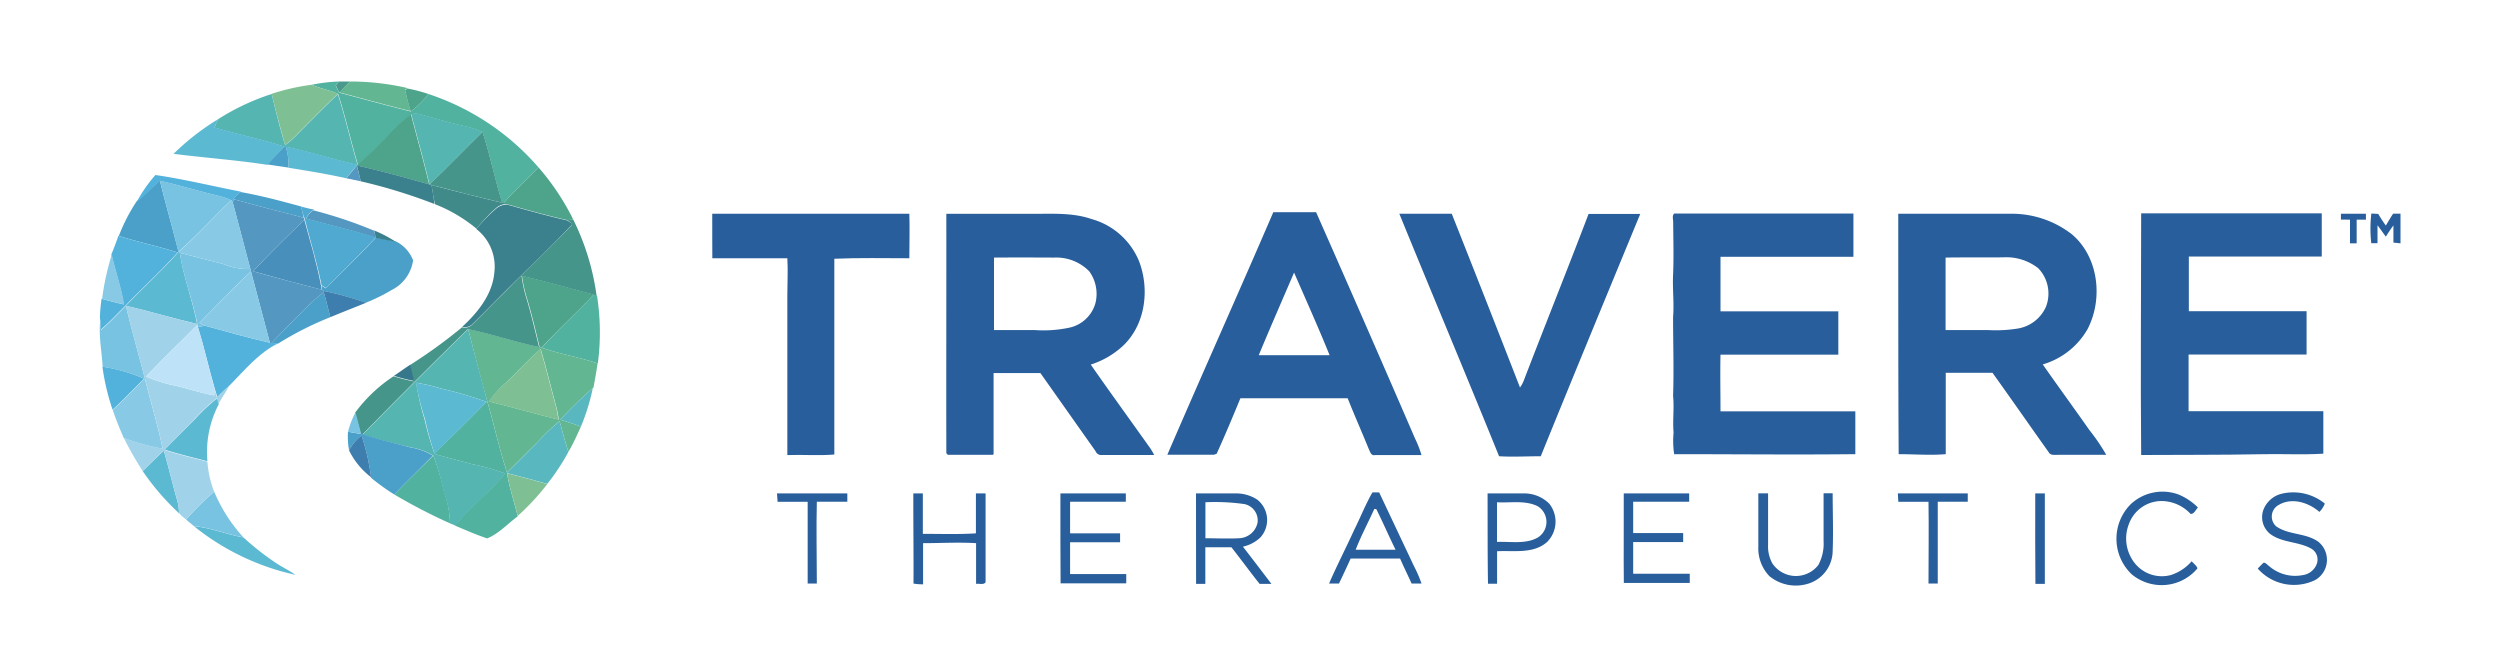
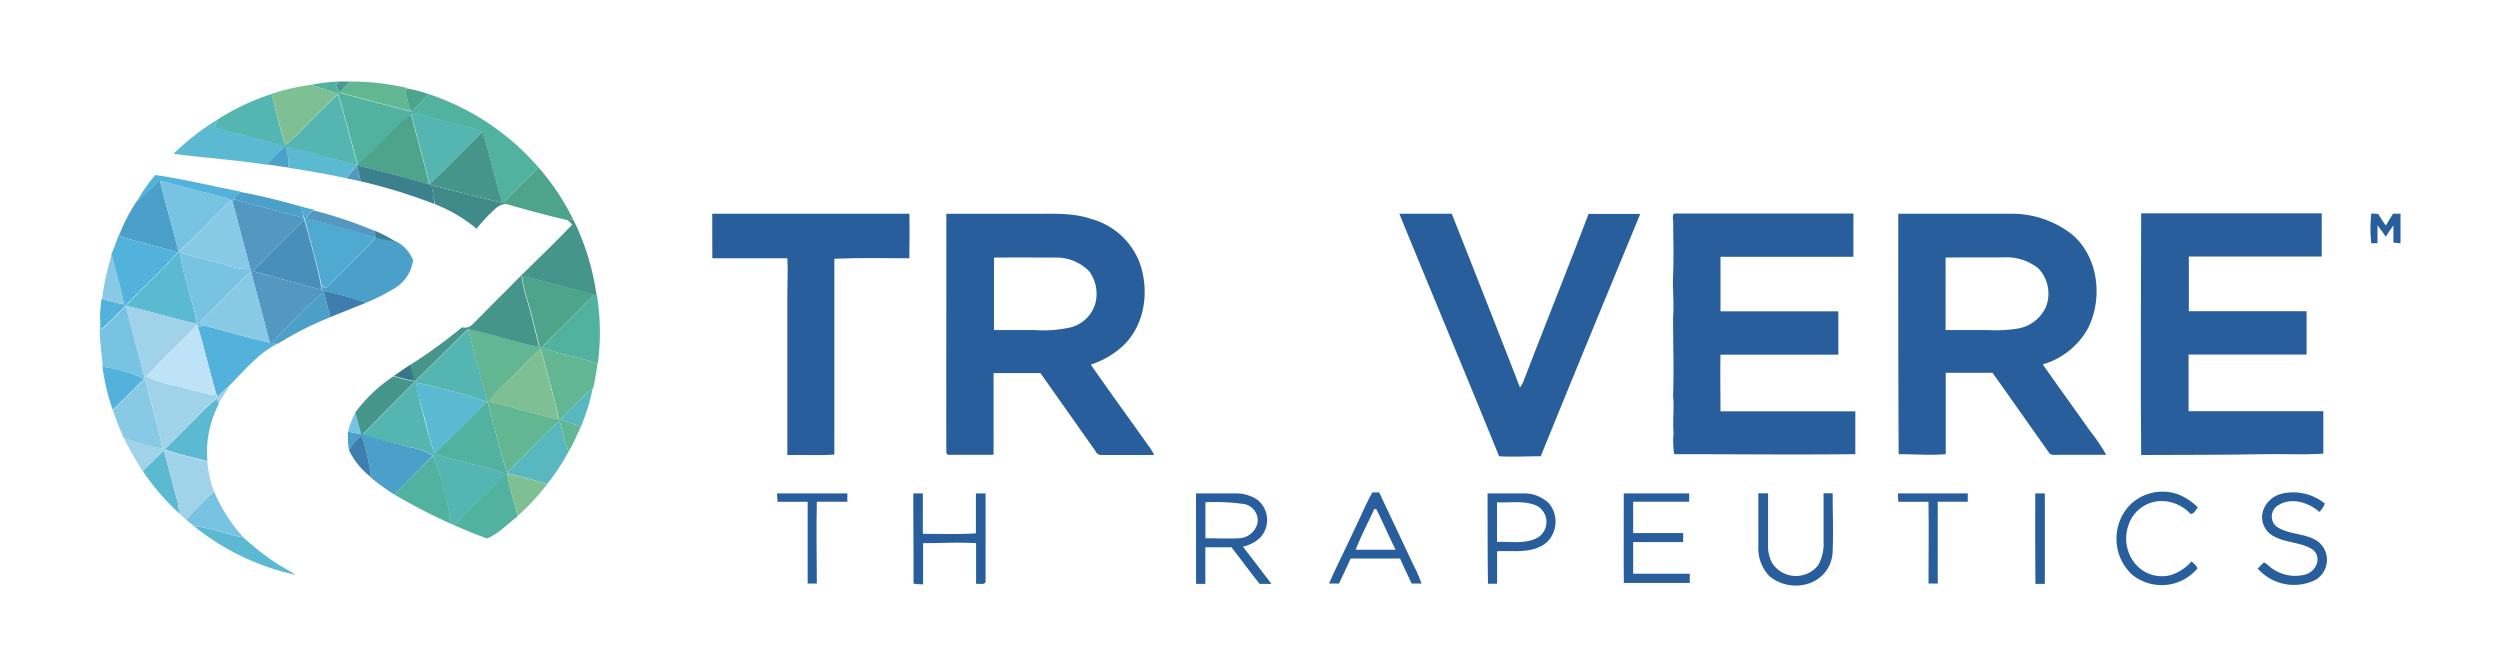
<svg xmlns="http://www.w3.org/2000/svg" id="Layer_1" data-name="Layer 1" viewBox="0 0 300 80">
  <defs>
    <style>.cls-1{fill:#51b29f;}.cls-2{fill:#49998c;}.cls-3,.cls-4{fill:#62b692;}.cls-18,.cls-4{fill-rule:evenodd;}.cls-5{fill:#7ec093;}.cls-6{fill:#4da48a;}.cls-7{fill:#54b5b1;}.cls-8{fill:#5cb9d2;}.cls-9{fill:#45958a;}.cls-10{fill:#4aa0c8;}.cls-11{fill:#5497c1;}.cls-12{fill:#3b808d;}.cls-13{fill:#52b2dc;}.cls-14{fill:#78c3e1;}.cls-15{fill:#408a8a;}.cls-16{fill:#88cae5;}.cls-17{fill:#4fa9d1;}.cls-18,.cls-19{fill:#285e9b;}.cls-20{fill:#4890bb;}.cls-21{fill:#3d7eae;}.cls-22{fill:#a0d3e9;}.cls-23{fill:#bee2f8;}.cls-24{fill:#36778c;}.cls-25{fill:#59b8bf;}</style>
  </defs>
  <g id="_51b29fff" data-name="#51b29fff">
    <path id="Layer" class="cls-1" d="M37.41,10.17a20,20,0,0,1,3.26-.39l-.39.46c.13.29.26.58.4.87,2.87.77,5.74,1.55,8.62,2.27a11.65,11.65,0,0,0,2.11-2.1A29.87,29.87,0,0,1,64.63,20.1c-1.39,1.43-2.88,2.78-4.2,4.28l-.15,0c-.91-2.81-1.44-5.72-2.38-8.5a8.91,8.91,0,0,0-2.2-.74c-1.77-.41-3.52-.93-5.27-1.41a1.89,1.89,0,0,0-1.08,0,20.72,20.72,0,0,0-3,2.81c-1.12,1.09-2.18,2.26-3.39,3.26-.85-2.82-1.47-5.71-2.38-8.51C39.54,10.78,38.42,10.64,37.41,10.17Z" />
    <path id="Layer-2" data-name="Layer" class="cls-1" d="M71.26,35.35l.38.12a28.53,28.53,0,0,1,.1,8.15h0c-2.21-.76-4.52-1.12-6.72-1.89C67,39.53,69.21,37.51,71.26,35.35Z" />
    <path id="Layer-3" data-name="Layer" class="cls-1" d="M58.37,48.22l.14.08c.81,2.8,1.43,5.65,2.33,8.41v.08c.29,1.74.85,3.42,1.28,5.12l0,.06c-1.21.88-2.28,2.09-3.67,2.64-1.31-.45-2.58-1-3.85-1.54,1.8-2.27,4.13-4,6-6.25a26.64,26.64,0,0,0-4-1.13c-1.5-.41-3-.78-4.51-1.23C54.22,52.38,56.32,50.32,58.37,48.22Z" />
    <path id="Layer-4" data-name="Layer" class="cls-1" d="M52,54.67a30.36,30.36,0,0,1,1.31,4.42A11.29,11.29,0,0,1,54,62.8a67,67,0,0,1-6.68-3.46C48.83,57.74,50.41,56.23,52,54.67Z" />
  </g>
  <g id="_47988cff" data-name="#47988cff">
    <path id="Layer-5" data-name="Layer" class="cls-2" d="M40.67,9.78H42c-.42.45-.86.9-1.3,1.33-.14-.29-.27-.58-.4-.87Z" />
  </g>
  <g id="_62b692ff" data-name="#62b692ff">
    <path id="Layer-6" data-name="Layer" class="cls-3" d="M42,9.78a30.82,30.82,0,0,1,7,.81l-.08,0-.33.16c.21.87.43,1.73.7,2.59-2.88-.72-5.75-1.5-8.62-2.27C41.12,10.68,41.56,10.23,42,9.78Z" />
    <path id="Layer-7" data-name="Layer" class="cls-4" d="M56.18,39.49c2.89.58,5.68,1.55,8.56,2.15l.25.08c2.2.77,4.51,1.13,6.72,1.89-.14,1-.32,1.93-.49,2.89l-.08.07a50.09,50.09,0,0,0-3.91,3.8c.84.24,1.67.51,2.48.83-.47,1-.92,2.06-1.49,3-.43-1.2-.72-2.44-1.07-3.66A22.17,22.17,0,0,0,64.56,53c-1.25,1.22-2.47,2.47-3.72,3.69-.9-2.76-1.52-5.61-2.33-8.41S56.94,42.43,56.18,39.49Zm4.52,6.45a11.37,11.37,0,0,0-2,2.24c2.79.68,5.55,1.49,8.35,2.17a12.46,12.46,0,0,0-.34-1.72c-.62-2.25-1.16-4.52-1.83-6.75C63.39,43.15,62.11,44.61,60.7,45.94Z" />
  </g>
  <g id="_7dbf92ff" data-name="#7dbf92ff">
    <path id="Layer-8" data-name="Layer" class="cls-5" d="M32.6,11.26a25.93,25.93,0,0,1,4.81-1.09c1,.47,2.13.61,3.13,1.09-1.6,1.54-3.17,3.12-4.73,4.7a11.51,11.51,0,0,1-1.6,1.44C33.64,15.36,33.09,13.32,32.6,11.26Z" />
    <path id="Layer-9" data-name="Layer" class="cls-5" d="M60.7,45.94c1.41-1.33,2.69-2.79,4.15-4.06.67,2.23,1.21,4.5,1.83,6.75A12.46,12.46,0,0,1,67,50.35c-2.8-.68-5.56-1.49-8.35-2.17A11.37,11.37,0,0,1,60.7,45.94Z" />
    <path id="Layer-10" data-name="Layer" class="cls-5" d="M62.13,61.91c-.43-1.7-1-3.38-1.28-5.12,1.61.42,3.22.84,4.82,1.3A28.42,28.42,0,0,1,62.13,61.91Z" />
  </g>
  <g id="_4ea48aff" data-name="#4ea48aff">
    <path id="Layer-11" data-name="Layer" class="cls-6" d="M48.6,10.79l.33-.16a17.74,17.74,0,0,1,2.48.65,11.65,11.65,0,0,1-2.11,2.1C49,12.52,48.81,11.66,48.6,10.79Z" />
    <path id="Layer-12" data-name="Layer" class="cls-6" d="M46.31,16.51a20.72,20.72,0,0,1,3-2.81c.72,2.81,1.52,5.6,2.19,8.43-2.89-.8-5.78-1.63-8.71-2.27l.09-.09C44.13,18.77,45.19,17.6,46.31,16.51Z" />
    <path id="Layer-13" data-name="Layer" class="cls-6" d="M64.63,20.1a29.07,29.07,0,0,1,4.16,6.25l-.69.07c-2.44-.56-4.86-1.23-7.28-1.92l-.39-.12C61.75,22.88,63.24,21.53,64.63,20.1Z" />
    <path id="Layer-14" data-name="Layer" class="cls-6" d="M62.64,33.1c2.89.67,5.75,1.48,8.62,2.25C69.21,37.51,67,39.53,65,41.72l-.25-.08c-.47-1.92-.91-3.84-1.48-5.73A16,16,0,0,1,62.64,33.1Z" />
  </g>
  <g id="_55b5b1ff" data-name="#55b5b1ff">
    <path id="Layer-15" data-name="Layer" class="cls-7" d="M26.21,14.28a27.7,27.7,0,0,1,6.39-3c.49,2.06,1,4.1,1.61,6.14A11.51,11.51,0,0,0,35.81,16c1.56-1.58,3.13-3.16,4.73-4.7.91,2.8,1.53,5.69,2.38,8.51-2.9-.67-5.74-1.58-8.65-2.19l-.1,0c-2.78-.9-5.64-1.48-8.44-2.31C25.88,14.93,26,14.6,26.21,14.28Z" />
    <path id="Layer-16" data-name="Layer" class="cls-7" d="M49.35,13.7a1.89,1.89,0,0,1,1.08,0c1.75.48,3.5,1,5.27,1.41a8.91,8.91,0,0,1,2.2.74c-2.13,2.08-4.18,4.24-6.36,6.29C50.87,19.3,50.07,16.51,49.35,13.7Z" />
    <path id="Layer-17" data-name="Layer" class="cls-7" d="M43.54,52.13q6.26-6.39,12.64-12.64c.76,2.94,1.55,5.88,2.33,8.81l-.14-.08A45.76,45.76,0,0,0,53,46.64a21.54,21.54,0,0,0-3.06-.71,32.81,32.81,0,0,0,1,4.38,39.41,39.41,0,0,0,1.2,4.15c1.49.45,3,.82,4.51,1.23a26.64,26.64,0,0,1,4,1.13c-1.85,2.21-4.18,4-6,6.25L54,62.8a11.29,11.29,0,0,0-.74-3.71A30.36,30.36,0,0,0,52,54.67a8,8,0,0,0-2.78-1C47.29,53.19,45.38,52.78,43.54,52.13Z" />
  </g>
  <g id="_5bb9d1ff" data-name="#5bb9d1ff">
    <path id="Layer-18" data-name="Layer" class="cls-8" d="M20.83,18.46a29.4,29.4,0,0,1,5.38-4.18c-.17.32-.33.65-.48,1,2.8.83,5.66,1.41,8.44,2.31-.72.71-1.39,1.45-2.08,2.19C28.35,19.2,24.58,18.94,20.83,18.46Z" />
    <path id="Layer-19" data-name="Layer" class="cls-8" d="M34.27,17.58c2.91.61,5.75,1.52,8.65,2.19l-.09.09c-.45.49-.86,1-1.28,1.53-2.3-.51-4.62-.89-6.94-1.26A6.9,6.9,0,0,0,34.27,17.58Z" />
    <path id="Layer-20" data-name="Layer" class="cls-8" d="M21.43,30.25l.14-.14v.22c.45,2.91,1.54,5.67,2.08,8.55-2.87-.67-5.69-1.53-8.56-2.19,2.07-2.15,4.28-4.16,6.27-6.38Z" />
    <path id="Layer-21" data-name="Layer" class="cls-8" d="M49.91,45.93a21.54,21.54,0,0,1,3.06.71,45.76,45.76,0,0,1,5.4,1.58c-2,2.1-4.15,4.16-6.22,6.24A39.41,39.41,0,0,1,51,50.31,32.81,32.81,0,0,1,49.91,45.93Z" />
    <path id="Layer-22" data-name="Layer" class="cls-8" d="M23.46,50.22a22.32,22.32,0,0,1,2.62-2.43l.17.72a12.39,12.39,0,0,0-1.36,6.84c-1.71-.46-3.45-.84-5.13-1.4C21,52.68,22.23,51.47,23.46,50.22Z" />
    <path id="Layer-23" data-name="Layer" class="cls-8" d="M17.12,56.53c.85-.81,1.66-1.66,2.54-2.44.55,1.9,1,3.82,1.54,5.73a6.23,6.23,0,0,1,.28,1.77A30.09,30.09,0,0,1,17.12,56.53Z" />
    <path id="Layer-24" data-name="Layer" class="cls-8" d="M23.28,63.15c2,.17,3.93,1,5.93,1.34a32.62,32.62,0,0,0,4,3.13c.73.47,1.53.85,2.24,1.36A29.51,29.51,0,0,1,23.28,63.15Z" />
  </g>
  <g id="_44948aff" data-name="#44948aff">
    <path id="Layer-25" data-name="Layer" class="cls-9" d="M51.54,22.13c2.18-2.05,4.23-4.21,6.36-6.29.94,2.78,1.47,5.69,2.38,8.5-2.84-.69-5.68-1.39-8.5-2.14Z" />
    <path id="Layer-26" data-name="Layer" class="cls-9" d="M68.1,26.42l.69-.07h0a29.31,29.31,0,0,1,2.8,9.13l-.38-.12c-2.87-.77-5.73-1.58-8.62-2.25a16,16,0,0,0,.62,2.81c.57,1.89,1,3.81,1.48,5.73-2.88-.6-5.67-1.57-8.56-2.15q-6.39,6.25-12.64,12.64l-.19,0-.69-2.61a18,18,0,0,1,4.62-4.38,21.62,21.62,0,0,0,2.4.61c-.12-.66-.28-1.3-.46-1.94a60.79,60.79,0,0,0,6.28-4.55,1.23,1.23,0,0,0,1.2-.3c1.35-1.33,2.67-2.71,4-4,2.62-2.71,5.39-5.26,8-8C68.49,26.71,68.29,26.57,68.1,26.42Z" />
  </g>
  <g id="_4ba0c8ff" data-name="#4ba0c8ff">
    <path id="Layer-27" data-name="Layer" class="cls-10" d="M34.17,17.56l.1,0a6.9,6.9,0,0,1,.34,2.55c-.84-.13-1.68-.24-2.52-.38C32.78,19,33.45,18.27,34.17,17.56Z" />
    <path id="Layer-28" data-name="Layer" class="cls-10" d="M16.41,24.14c1-.73,1.81-1.7,2.78-2.46.7,2.87,1.53,5.7,2.24,8.57l-.06.06c-2.34-.76-4.76-1.25-7.11-2A21.36,21.36,0,0,1,16.41,24.14Z" />
    <path id="Layer-29" data-name="Layer" class="cls-10" d="M28,23.89a3.81,3.81,0,0,1,.85-.85c2.46.43,4.88,1.08,7.29,1.74.1.45.2.9.31,1.35C33.62,25.4,30.79,24.68,28,23.89Z" />
    <path id="Layer-30" data-name="Layer" class="cls-10" d="M45.12,28.5c.78.19,1.57.31,2.35.45a4.21,4.21,0,0,1,2.1,2.29A4.71,4.71,0,0,1,47,34.8a21.35,21.35,0,0,1-3.11,1.53A38.28,38.28,0,0,0,38.8,34.9l-.15-.13c0-.13-.07-.38-.09-.5l.53.33C41.11,32.58,43.17,30.59,45.12,28.5Z" />
    <path id="Layer-31" data-name="Layer" class="cls-10" d="M35.7,38a25.75,25.75,0,0,1,3.15-2.94c.29,1,.53,2,.79,3a39,39,0,0,0-6.28,3.18l-.77-.08C33.61,40.09,34.65,39,35.7,38Z" />
    <path id="Layer-32" data-name="Layer" class="cls-10" d="M41.76,51.81l1.59.28.19,0c1.84.65,3.75,1.06,5.63,1.58a8,8,0,0,1,2.78,1c-1.54,1.56-3.12,3.07-4.63,4.67-1-.62-1.89-1.27-2.79-2v-.06a26.62,26.62,0,0,0-1.14-5,5.27,5.27,0,0,0-1.5,1.78A9.34,9.34,0,0,1,41.76,51.81Z" />
  </g>
  <g id="_5497c0ff" data-name="#5497c0ff">
    <path id="Layer-33" data-name="Layer" class="cls-11" d="M41.55,21.39c.42-.51.83-1,1.28-1.53.14.64.3,1.27.47,1.9Z" />
    <path id="Layer-34" data-name="Layer" class="cls-11" d="M28,23.89c2.8.79,5.63,1.51,8.45,2.24l.08.25c-2.09,2-4.18,4.05-6.16,6.17,2.75.78,5.52,1.52,8.29,2.22l.15.13.05.16A25.75,25.75,0,0,0,35.7,38c-1.05,1-2.09,2.09-3.11,3.16l-.2,0-2.27-8.57-.07-.28c-.71-2.66-1.4-5.32-2.12-8C28,24.2,28,24,28,23.89Z" />
    <path id="Layer-35" data-name="Layer" class="cls-11" d="M36.74,26.24a2.19,2.19,0,0,1,.87-1,53.64,53.64,0,0,1,7.28,2.44c.08.28.15.57.23.85C42.35,27.67,39.53,27,36.74,26.24Z" />
  </g>
  <g id="_39808dff" data-name="#39808dff">
    <path id="Layer-36" data-name="Layer" class="cls-12" d="M42.83,19.86c2.93.64,5.82,1.47,8.71,2.27l.24.07c.14.75.26,1.51.35,2.28a64.8,64.8,0,0,0-8.83-2.72C43.13,21.13,43,20.5,42.83,19.86Z" />
-     <path id="Layer-37" data-name="Layer" class="cls-12" d="M59.58,25a2.12,2.12,0,0,1,1.24-.46c2.42.69,4.84,1.36,7.28,1.92.19.15.39.29.57.45-2.56,2.75-5.33,5.3-8,8-1.35,1.33-2.67,2.71-4,4a1.23,1.23,0,0,1-1.2.3c1.89-1.73,3.66-3.93,3.86-6.6a5.71,5.71,0,0,0-2.17-5.13A19.72,19.72,0,0,1,59.58,25Z" />
    <path id="Layer-38" data-name="Layer" class="cls-12" d="M44.89,27.65A15.59,15.59,0,0,1,47.47,29c-.78-.14-1.57-.26-2.35-.45C45,28.22,45,27.93,44.89,27.65Z" />
  </g>
  <g id="_51b2dcff" data-name="#51b2dcff">
    <path id="Layer-39" data-name="Layer" class="cls-13" d="M18.65,21c3.45.5,6.85,1.34,10.27,2l-.08.07a3.81,3.81,0,0,0-.85.85c0,.1,0,.31-.06.41,0-.07-.11-.21-.15-.28a9.43,9.43,0,0,0-2-.65c-2.19-.53-4.35-1.19-6.56-1.69-1,.76-1.77,1.73-2.78,2.46A16.87,16.87,0,0,1,18.65,21Z" />
    <path id="Layer-40" data-name="Layer" class="cls-13" d="M14.21,28.3h0c2.35.75,4.77,1.24,7.11,2-2,2.22-4.2,4.23-6.27,6.38-1,1-1.92,2-3,2.91,0-.5,0-1-.06-1.49a18.62,18.62,0,0,1,.2-2.25c.88.25,1.77.48,2.66.68-.33-2-1-4-1.49-6C13.68,29.79,13.94,29.05,14.21,28.3Z" />
    <path id="Layer-41" data-name="Layer" class="cls-13" d="M23.75,39.25l.83-.17c2.59.72,5.19,1.45,7.81,2.05l.2,0,.77.08c-2.33,1.13-4,3.22-5.77,5-.51.47-1,.94-1.51,1.43-.1-.34-.21-.67-.31-1C25.06,44.2,24.51,41.69,23.75,39.25Z" />
    <path id="Layer-42" data-name="Layer" class="cls-13" d="M12.29,44a19.38,19.38,0,0,1,5,1.44c-1.25,1.25-2.48,2.53-3.78,3.73A27.62,27.62,0,0,1,12.29,44Z" />
  </g>
  <g id="_77c3e1ff" data-name="#77c3e1ff">
    <path id="Layer-43" data-name="Layer" class="cls-14" d="M19.19,21.68c2.21.5,4.37,1.16,6.56,1.69a9.43,9.43,0,0,1,2,.65c-2.1,2-4.05,4.16-6.21,6.09l-.14.14C20.72,27.38,19.89,24.55,19.19,21.68Z" />
    <path id="Layer-44" data-name="Layer" class="cls-14" d="M21.58,30.33c1.76.47,3.53.91,5.29,1.38a7.57,7.57,0,0,0,3.18.57l.07.28c-2.1,2-4.18,4.08-6.19,6.2l.65.32-.83.17L23.68,39l0-.13C23.12,36,22,33.24,21.58,30.33Z" />
    <path id="Layer-45" data-name="Layer" class="cls-14" d="M12.11,39.6c1.07-.89,2-1.92,3-2.91.71,3,1.55,5.93,2.32,8.89l-.11-.12a19.38,19.38,0,0,0-5-1.44c-.12-2-.55-4-.24-5.91C12.06,38.6,12.09,39.1,12.11,39.6Z" />
    <path id="Layer-46" data-name="Layer" class="cls-14" d="M41.76,51.81a10.61,10.61,0,0,1,.9-2.33l.69,2.61Z" />
    <path id="Layer-47" data-name="Layer" class="cls-14" d="M22.33,62.35A35.43,35.43,0,0,1,25.7,59a19.06,19.06,0,0,0,3.51,5.48c-2-.34-3.9-1.17-5.93-1.34Z" />
  </g>
  <g id="_3f8a8aff" data-name="#3f8a8aff">
    <path id="Layer-48" data-name="Layer" class="cls-15" d="M51.78,22.2c2.82.75,5.66,1.45,8.5,2.14l.15,0,.39.12a2.12,2.12,0,0,0-1.24.46,19.72,19.72,0,0,0-2.39,2.53,18.18,18.18,0,0,0-5-2.95v-.06C52,23.71,51.92,23,51.78,22.2Z" />
  </g>
  <g id="_87cae6ff" data-name="#87cae6ff">
    <path id="Layer-49" data-name="Layer" class="cls-16" d="M21.57,30.11C23.73,28.18,25.68,26,27.78,24c0,.07.12.21.15.28.72,2.66,1.41,5.32,2.12,8a7.57,7.57,0,0,1-3.18-.57c-1.76-.47-3.53-.91-5.29-1.38Z" />
    <path id="Layer-50" data-name="Layer" class="cls-16" d="M12.25,35.86a31.18,31.18,0,0,1,1.17-5.32c.45,2,1.16,4,1.49,6C14,36.34,13.13,36.11,12.25,35.86Z" />
    <path id="Layer-51" data-name="Layer" class="cls-16" d="M23.93,38.76c2-2.12,4.09-4.17,6.19-6.2l2.27,8.57c-2.62-.6-5.22-1.33-7.81-2.05Z" />
    <path id="Layer-52" data-name="Layer" class="cls-16" d="M17.31,45.46l.11.12c.69,2.76,1.53,5.49,2.1,8.28a25.42,25.42,0,0,1-4.68-1.31c-.47-1.11-.94-2.21-1.31-3.36C14.83,48,16.06,46.71,17.31,45.46Z" />
  </g>
  <g id="_50a9d1ff" data-name="#50a9d1ff">
    <path id="Layer-53" data-name="Layer" class="cls-17" d="M36.13,24.78c.52.15,1,.27,1.56.37l-.08.06a2.19,2.19,0,0,0-.87,1c2.79.76,5.61,1.43,8.38,2.26-1.95,2.09-4,4.08-6,6.1l-.53-.33c-.54-2.67-1.33-5.27-2-7.89l-.08-.25C36.33,25.68,36.23,25.23,36.13,24.78Z" />
  </g>
  <g id="_275d9aff" data-name="#275d9aff">
-     <path id="Layer-54" data-name="Layer" class="cls-18" d="M152.8,25.46h5.13q6,13.57,11.87,27.15a12.81,12.81,0,0,1,.78,2H165c-.47.11-.59-.41-.74-.71-.83-2.05-1.73-4.06-2.54-6.11-4.29,0-8.58,0-12.87,0C147.94,50,147,52.24,146,54.45l-.33.12c-1.86,0-3.73,0-5.59,0C144.27,44.84,148.61,35.19,152.8,25.46Zm2.49,7.25c-1.42,3.3-2.86,6.59-4.24,9.91,2.83,0,5.66,0,8.5,0C158.2,39.28,156.72,36,155.29,32.71Z" />
    <path id="Layer-55" data-name="Layer" class="cls-19" d="M284.56,25.62l.83.05c.28.48.58.94.91,1.4.29-.48.58-1,.88-1.43l.88,0v3.56l-.85-.09c0-.68,0-1.37,0-2.06-.33.44-.62.89-.91,1.35-.33-.45-.65-.91-1-1.37,0,.71,0,1.43,0,2.15h-.75A15.87,15.87,0,0,1,284.56,25.62Z" />
    <path id="Layer-56" data-name="Layer" class="cls-19" d="M85.47,25.65c7.88,0,15.77,0,23.65,0,.06,1.78,0,3.56,0,5.34-3,0-6-.07-9,.06,0,7.83,0,15.66,0,23.49-1.86.16-3.76,0-5.64.07,0-6.4,0-12.79,0-19.19,0-1.47.09-3,0-4.43-3,0-6,0-9,0C85.48,29.19,85.46,27.42,85.47,25.65Z" />
    <path id="Layer-57" data-name="Layer" class="cls-18" d="M113.56,25.66c3.47,0,6.94,0,10.41,0,2.35,0,4.76-.15,7,.62a8.66,8.66,0,0,1,5.69,5c1.34,3.41.81,7.75-2,10.31a10.36,10.36,0,0,1-3.77,2.16c2.35,3.38,4.78,6.71,7.16,10.07a7.52,7.52,0,0,1,.45.78c-2.1,0-4.19,0-6.28,0a.71.71,0,0,1-.74-.44l-6.63-9.39h-5.62c0,3.24,0,6.5,0,9.74l-.09.07c-1.8,0-3.6,0-5.4,0l-.18-.2C113.54,44.8,113.57,35.23,113.56,25.66Zm5.72,5.25c0,2.9,0,5.8,0,8.7h4.92a14.91,14.91,0,0,0,4.17-.3,4.16,4.16,0,0,0,3.1-3,4.62,4.62,0,0,0-.75-3.74,5.52,5.52,0,0,0-4.19-1.66C124.11,30.9,121.69,30.89,119.28,30.91Z" />
    <path id="Layer-58" data-name="Layer" class="cls-19" d="M167.92,25.65h6.29q4.13,10.41,8.19,20.85a3.73,3.73,0,0,0,.47-.88c2.56-6.66,5.22-13.28,7.76-19.95,2.07,0,4.13,0,6.2,0-4,9.7-8,19.37-11.94,29.08-1.68,0-3.37.1-5,0C175.94,45,171.88,35.35,167.92,25.65Z" />
    <path id="Layer-59" data-name="Layer" class="cls-19" d="M200.78,26.62c0-.32-.15-.71.12-1,7.17,0,14.34,0,21.51,0,0,1.73,0,3.46,0,5.2-5.32,0-10.63,0-15.95,0q0,3.27,0,6.54c4.71,0,9.42,0,14.14,0,0,1.73,0,3.47,0,5.2H206.46c-.05,2.26,0,4.53,0,6.8,5.39,0,10.78,0,16.18,0,0,1.71,0,3.43,0,5.14-7.24.08-14.49,0-21.74,0a10.66,10.66,0,0,1-.07-2.59c-.13-1.46.09-2.93-.06-4.39.11-3.16,0-6.31,0-9.47.14-1.68-.08-3.37,0-5.06C200.86,30.94,200.8,28.78,200.78,26.62Z" />
    <path id="Layer-60" data-name="Layer" class="cls-18" d="M227.79,25.65h13.36a11.77,11.77,0,0,1,7.48,2.47c3.21,2.72,3.76,7.72,1.89,11.35a9.12,9.12,0,0,1-5.39,4.26c1.85,2.65,3.76,5.26,5.62,7.91a23.26,23.26,0,0,1,2,2.94c-1.94,0-3.88,0-5.82,0-.38,0-.88.09-1.09-.32-2.26-3.17-4.47-6.36-6.74-9.52-1.87,0-3.74,0-5.61,0,0,3.25,0,6.51,0,9.76-1.87.16-3.77,0-5.65,0C227.78,44.93,227.8,35.29,227.79,25.65Zm5.68,5.26v8.7c1.72,0,3.43,0,5.14,0a16.32,16.32,0,0,0,3.49-.18,4.49,4.49,0,0,0,3.42-2.63,4.38,4.38,0,0,0-.93-4.61,6.19,6.19,0,0,0-4.16-1.31C238.11,30.91,235.79,30.87,233.47,30.91Z" />
    <path id="Layer-61" data-name="Layer" class="cls-19" d="M256.94,54.6c-.09-9.65,0-19.31,0-29,7.22,0,14.45,0,21.67,0,0,1.73,0,3.45,0,5.18-5.32,0-10.64,0-15.95,0q0,3.27,0,6.56h14.13c0,1.73,0,3.47,0,5.2H262.63c0,2.27,0,4.53,0,6.8,5.39,0,10.78,0,16.17,0,0,1.69,0,3.4,0,5.1-2.55.16-5.12,0-7.68.07C266.4,54.6,261.67,54.57,256.94,54.6Z" />
-     <path id="Layer-62" data-name="Layer" class="cls-19" d="M280.91,26.35c0-.23,0-.47,0-.7h3c0,.17,0,.53,0,.71H282.8c0,.95,0,1.9,0,2.84H282c0-.94,0-1.89,0-2.84Z" />
    <path id="Layer-63" data-name="Layer" class="cls-19" d="M93.24,59.21h8.44v1c-1.22,0-2.45,0-3.66,0-.08,3.27,0,6.54,0,9.81h-1.1c0-3.27,0-6.54,0-9.8-1.2,0-2.41,0-3.61,0Z" />
    <path id="Layer-64" data-name="Layer" class="cls-19" d="M109.6,59.21h1.14c0,1.62,0,3.24,0,4.85,2.12,0,4.25.08,6.37-.06,0-1.59,0-3.19,0-4.79l1.16,0c0,3.56,0,7.11,0,10.66-.25.36-.78.12-1.14.2,0-1.63,0-3.26,0-4.89-2.12-.13-4.24,0-6.36,0,0,1.64,0,3.29,0,4.94a7.33,7.33,0,0,1-1.15-.09C109.64,66.4,109.59,62.81,109.6,59.21Z" />
-     <path id="Layer-65" data-name="Layer" class="cls-19" d="M127.25,59.21h7.85v1q-3.34,0-6.69,0c0,1.27,0,2.53,0,3.79h6v1.07c-2,0-4,0-6,0,0,1.27,0,2.55,0,3.82,2.25,0,4.49,0,6.74,0,0,.37,0,.73,0,1.11h-7.88C127.24,66.44,127.25,62.83,127.25,59.21Z" />
    <path id="Layer-66" data-name="Layer" class="cls-18" d="M143.52,59.21c1.56,0,3.12,0,4.68,0a4.64,4.64,0,0,1,2.66.74,3.11,3.11,0,0,1,.37,4.56,4.45,4.45,0,0,1-2.08,1.09c1.15,1.48,2.3,3,3.42,4.46h-1.42c-1.15-1.44-2.24-2.94-3.38-4.39h-3.13c0,1.46,0,2.92,0,4.39h-1.11Zm1.13,1.06c0,1.44,0,2.88,0,4.32,1.33,0,2.67.07,4,0a2.35,2.35,0,0,0,2.26-1.89,2,2,0,0,0-1.58-2.21A25.11,25.11,0,0,0,144.65,60.27Z" />
    <path id="Layer-67" data-name="Layer" class="cls-18" d="M162.5,63.59c.75-1.49,1.36-3.06,2.19-4.5l.81,0q2.08,4.4,4.15,8.79a15.56,15.56,0,0,1,.93,2.14h-1.19c-.45-1-.95-2-1.38-3-2,0-4,0-5.93,0-.45,1-.92,2-1.4,3h-1.19C160.42,67.87,161.52,65.75,162.5,63.59Zm2.42-2.52c-.74,1.63-1.59,3.22-2.24,4.9,1.6,0,3.19,0,4.79,0-.8-1.61-1.51-3.27-2.31-4.87Z" />
    <path id="Layer-68" data-name="Layer" class="cls-18" d="M178.51,59.21c1.43,0,2.85,0,4.27,0a4.26,4.26,0,0,1,3.12,1.22,3.45,3.45,0,0,1-.25,4.61c-1.65,1.46-4,1-6,1.11,0,1.3,0,2.6,0,3.9h-1.09C178.5,66.45,178.52,62.83,178.51,59.21Zm1.13,1.06c0,1.59,0,3.17,0,4.76,1.62-.07,3.39.3,4.87-.51a2.21,2.21,0,0,0,0-3.78C183,60,181.23,60.37,179.64,60.27Z" />
    <path id="Layer-69" data-name="Layer" class="cls-19" d="M194.85,59.21h7.85v1c-2.23,0-4.48,0-6.72,0,0,1.25,0,2.51,0,3.76,2,0,4,0,6,0v1.08h-6c0,1.27,0,2.54,0,3.8,2.26,0,4.52,0,6.79,0,0,.36,0,.73,0,1.1-2.64,0-5.28,0-7.91,0C194.82,66.45,194.87,62.83,194.85,59.21Z" />
    <path id="Layer-70" data-name="Layer" class="cls-19" d="M211,59.2l1.17,0q0,3.09,0,6.17a4.21,4.21,0,0,0,.51,2.23,3.4,3.4,0,0,0,5.52.2,5.39,5.39,0,0,0,.63-2.88c0-1.91,0-3.82,0-5.73h1.09c0,2.3.09,4.6,0,6.9A4.15,4.15,0,0,1,217.11,70a5,5,0,0,1-4.79-.87A4.81,4.81,0,0,1,211,65.63C211,63.49,211,61.35,211,59.2Z" />
    <path id="Layer-71" data-name="Layer" class="cls-19" d="M227.74,59.21h8.39v1h-3.6c0,3.27,0,6.54,0,9.81l-1.11,0c0-3.27.05-6.54,0-9.8-1.21,0-2.41,0-3.62,0Z" />
    <path id="Layer-72" data-name="Layer" class="cls-19" d="M244.23,59.21h1.15c0,3.62,0,7.23,0,10.85h-1.13C244.21,66.45,244.23,62.83,244.23,59.21Z" />
    <path id="Layer-73" data-name="Layer" class="cls-19" d="M255.66,60.53a5.58,5.58,0,0,1,5.68-1.22,7,7,0,0,1,2.41,1.59c-.27.27-.45.8-.88.77a4.81,4.81,0,0,0-3.28-1.54,4.17,4.17,0,0,0-4.12,2.75,4.75,4.75,0,0,0,.53,4.47A4.16,4.16,0,0,0,260.52,69,5.56,5.56,0,0,0,263,67.35c.23.27.57.5.7.85a5.61,5.61,0,0,1-7.89.72A5.88,5.88,0,0,1,255.66,60.53Z" />
    <path id="Layer-74" data-name="Layer" class="cls-19" d="M271.59,61.23a3.14,3.14,0,0,1,2.29-2,6,6,0,0,1,5.1,1.2,2.92,2.92,0,0,1-.65,1c-1.29-1.13-3.31-1.77-4.88-.84a1.58,1.58,0,0,0-.31,2.57c1.51,1.06,3.55.77,5.06,1.85a2.79,2.79,0,0,1-.37,4.59,5.81,5.81,0,0,1-6.9-1.37c.23-.24.46-.49.71-.71.26,0,.43.26.64.4A4.76,4.76,0,0,0,276.4,69,2.09,2.09,0,0,0,278,67.7a1.51,1.51,0,0,0-.66-1.87c-1.54-.86-3.47-.68-4.91-1.75A2.58,2.58,0,0,1,271.59,61.23Z" />
  </g>
  <g id="_478fbbff" data-name="#478fbbff">
    <path id="Layer-75" data-name="Layer" class="cls-20" d="M30.36,32.55c2-2.12,4.07-4.16,6.16-6.17.71,2.62,1.5,5.22,2,7.89,0,.12.06.37.09.5C35.88,34.07,33.11,33.33,30.36,32.55Z" />
  </g>
  <g id="_3c7eadff" data-name="#3c7eadff">
    <path id="Layer-76" data-name="Layer" class="cls-21" d="M38.8,34.9a38.28,38.28,0,0,1,5.13,1.43c-1.43.58-2.87,1.14-4.29,1.73-.26-1-.5-2-.79-3Z" />
    <path id="Layer-77" data-name="Layer" class="cls-21" d="M41.89,54.05a5.27,5.27,0,0,1,1.5-1.78,26.62,26.62,0,0,1,1.14,5A9.07,9.07,0,0,1,41.89,54.05Z" />
  </g>
  <g id="_9fd3e9ff" data-name="#9fd3e9ff">
    <path id="Layer-78" data-name="Layer" class="cls-22" d="M15.1,36.69c2.87.66,5.69,1.52,8.56,2.19l0,.13c-2.05,2.06-4.15,4.08-6.15,6.18a19.37,19.37,0,0,0,3.73,1.14c1.49.36,3,.86,4.48,1.12,0-.19,0-.59,0-.79.1.34.21.67.31,1,.49-.49,1-1,1.51-1.43-.4.79-.93,1.5-1.34,2.27l-.17-.72a22.32,22.32,0,0,0-2.62,2.43C22.23,51.47,21,52.68,19.76,54c1.68.56,3.42.94,5.13,1.4A12.37,12.37,0,0,0,25.7,59a35.43,35.43,0,0,0-3.37,3.34,6.15,6.15,0,0,1-.85-.76,6.23,6.23,0,0,0-.28-1.77c-.54-1.91-1-3.83-1.54-5.73-.88.78-1.69,1.63-2.54,2.44a40.13,40.13,0,0,1-2.28-4,25.42,25.42,0,0,0,4.68,1.31c-.57-2.79-1.41-5.52-2.1-8.28C16.65,42.62,15.81,39.67,15.1,36.69Z" />
  </g>
  <g id="_bde2f8ff" data-name="#bde2f8ff">
    <path id="Layer-79" data-name="Layer" class="cls-23" d="M17.53,45.19c2-2.1,4.1-4.12,6.15-6.18l.07.24c.76,2.44,1.31,5,2,7.41,0,.2,0,.6,0,.79-1.52-.26-3-.76-4.48-1.12A19.37,19.37,0,0,1,17.53,45.19Z" />
  </g>
  <g id="_34768bff" data-name="#34768bff">
    <path id="Layer-80" data-name="Layer" class="cls-24" d="M47.28,45.1c.64-.44,1.29-.9,1.94-1.33.18.64.34,1.28.46,1.94A21.62,21.62,0,0,1,47.28,45.1Z" />
  </g>
  <g id="_59b7beff" data-name="#59b7beff">
    <path id="Layer-81" data-name="Layer" class="cls-25" d="M67.23,50.37a50.09,50.09,0,0,1,3.91-3.8,25.83,25.83,0,0,1-1.43,4.63C68.9,50.88,68.07,50.61,67.23,50.37Z" />
    <path id="Layer-82" data-name="Layer" class="cls-25" d="M64.56,53a22.17,22.17,0,0,1,2.59-2.45c.35,1.22.64,2.46,1.07,3.66a26,26,0,0,1-2.55,3.86c-1.6-.46-3.21-.88-4.82-1.3v-.08C62.09,55.49,63.31,54.24,64.56,53Z" />
  </g>
</svg>